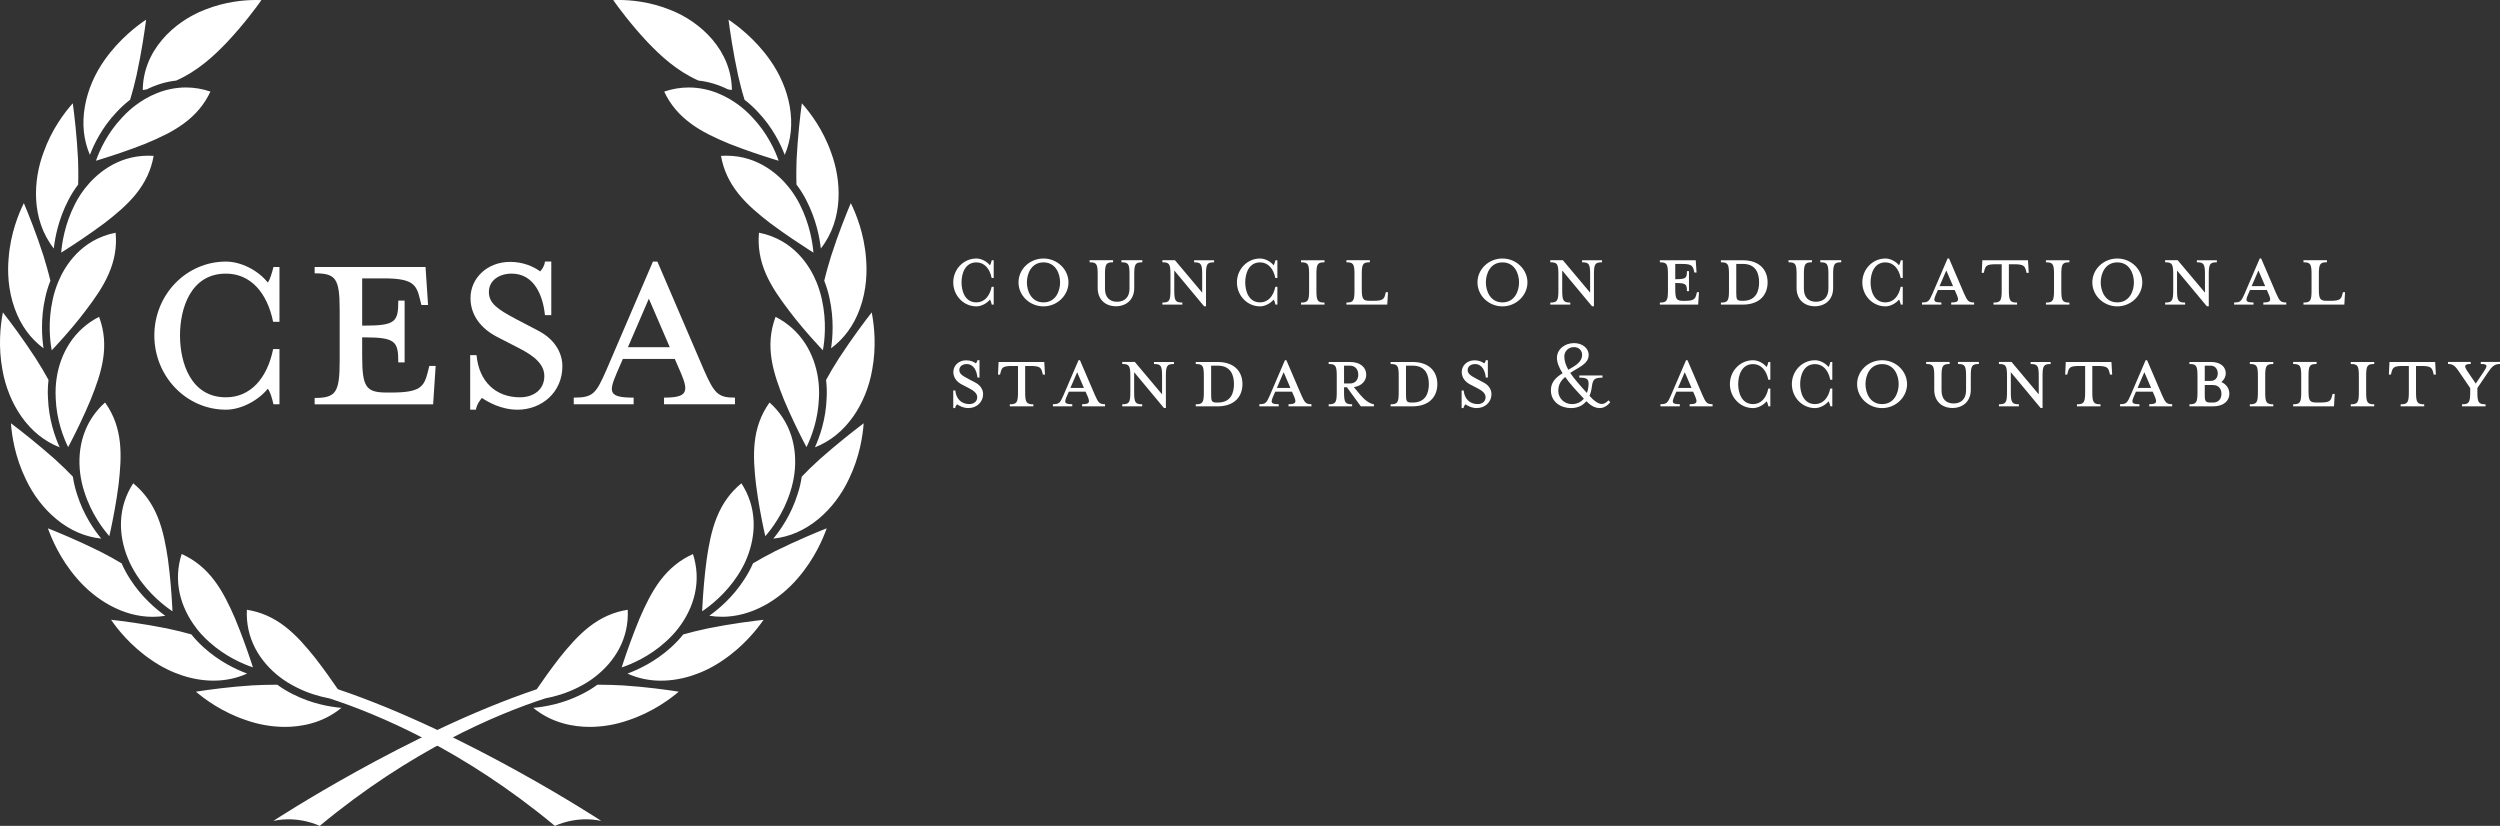
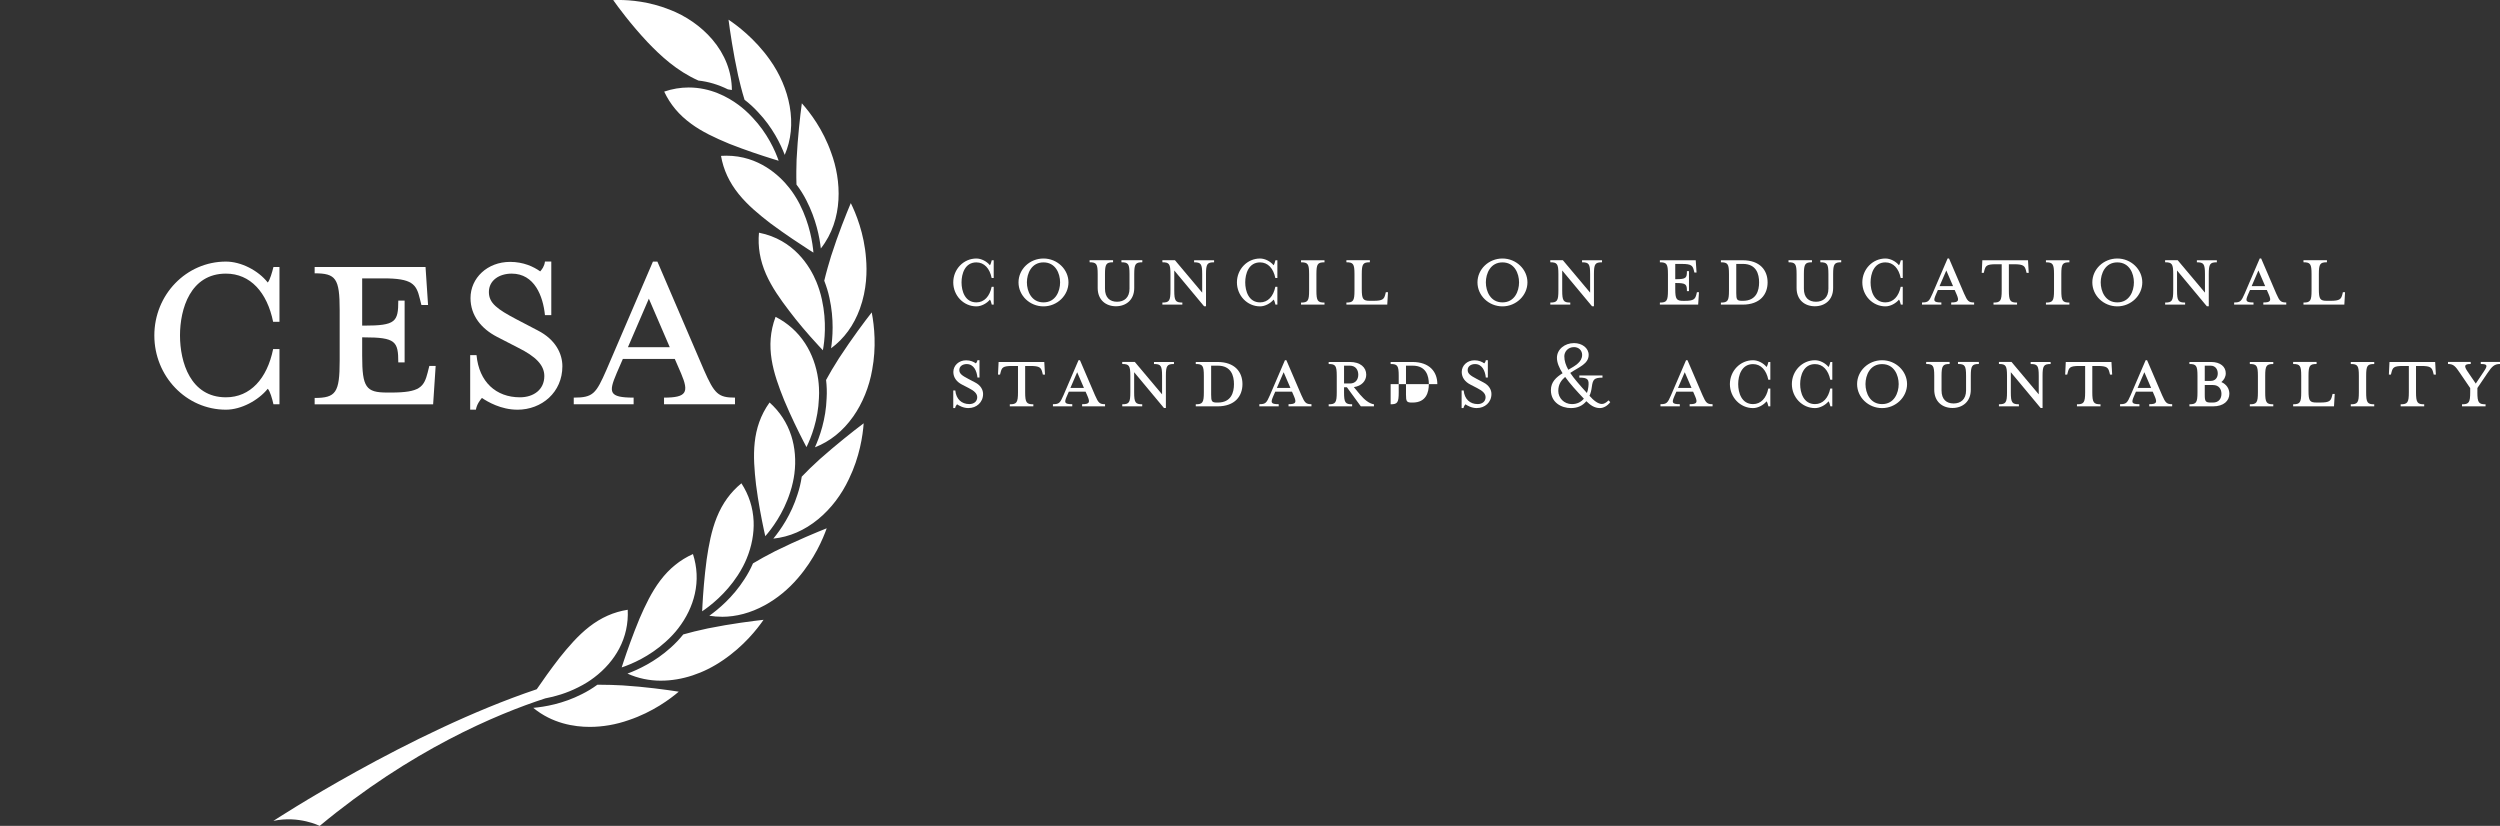
<svg xmlns="http://www.w3.org/2000/svg" width="672" height="222" viewBox="0 0 672 222" fill="none">
  <rect x="0" y="0" width="672" height="222" fill="#333333" stroke="none" />
  <g clip-path="url(#clip0_6102_755)">
    <path d="M266.587 81.884C266.476 81.385 266.282 80.729 266.089 80.536C265.264 81.555 263.777 82.353 262.454 82.353C259.011 82.353 256.236 79.457 256.236 75.905C256.236 72.353 259.017 69.487 262.454 69.487C263.777 69.487 265.258 70.261 266.089 71.304C266.282 71.081 266.476 70.395 266.587 69.956H267.108V74.721H266.558C266.037 72.16 264.573 70.53 262.454 70.53C259.368 70.53 258.461 73.59 258.461 75.905C258.461 78.22 259.368 81.28 262.454 81.28C264.573 81.28 266.031 79.656 266.558 77.089H267.108V81.884H266.587Z" fill="white" />
    <path d="M280.492 82.352C276.803 82.352 273.776 79.457 273.776 75.905C273.776 72.353 276.803 69.487 280.492 69.487C284.18 69.487 287.207 72.406 287.207 75.905C287.207 79.404 284.18 82.352 280.492 82.352ZM280.492 70.53C277.242 70.53 276.031 73.531 276.031 75.905C276.031 78.279 277.242 81.28 280.492 81.28C283.741 81.28 284.953 78.302 284.953 75.905C284.953 73.508 283.741 70.53 280.492 70.53Z" fill="white" />
    <path d="M300.251 81.11C302.177 81.11 303.612 80.008 303.612 77.611V73.695C303.612 70.94 303.284 70.501 301.44 70.501V69.95H307.054V70.501C305.239 70.501 304.882 70.94 304.882 73.695V77.417C304.882 80.641 302.652 82.323 299.959 82.323C297.265 82.323 295.058 80.641 295.058 77.417V73.695C295.058 70.94 294.73 70.501 292.886 70.501V69.95H299.192V70.501C297.377 70.501 297.02 70.94 297.02 73.695V77.611C297.02 80.008 298.343 81.11 300.269 81.11H300.251Z" fill="white" />
    <path d="M312.447 70.501V69.95H315.831L323.149 78.66V73.701C323.149 70.946 322.821 70.507 320.977 70.507V69.956H326.346V70.507C324.501 70.507 324.174 70.946 324.174 73.701V82.323H323.653L315.643 72.705V78.103C315.643 80.858 315.971 81.327 317.815 81.327V81.878H312.447V81.327C314.291 81.327 314.619 80.858 314.619 78.103V73.695C314.619 70.94 314.291 70.501 312.447 70.501Z" fill="white" />
    <path d="M342.838 81.883C342.727 81.385 342.534 80.729 342.341 80.535C341.515 81.555 340.028 82.352 338.705 82.352C335.262 82.352 332.487 79.457 332.487 75.905C332.487 72.353 335.268 69.487 338.705 69.487C340.028 69.487 341.509 70.26 342.341 71.304C342.534 71.081 342.727 70.395 342.838 69.956H343.359V74.721H342.809C342.288 72.159 340.83 70.53 338.711 70.53C335.625 70.53 334.718 73.59 334.718 75.905C334.718 78.22 335.625 81.28 338.711 81.28C340.83 81.28 342.288 79.656 342.809 77.089H343.359V81.883H342.838Z" fill="white" />
    <path d="M349.718 81.883V81.332C351.562 81.332 351.89 80.864 351.89 78.109V73.701C351.89 70.946 351.562 70.507 349.718 70.507V69.956H356.023V70.507C354.179 70.507 353.851 70.946 353.851 73.701V78.109C353.851 80.864 354.179 81.332 356.023 81.332V81.883H349.718Z" fill="white" />
    <path d="M361.913 70.501V69.95H368.218V70.501C366.374 70.501 366.046 70.94 366.046 73.695V77.663C366.046 80.418 366.374 80.858 368.218 80.858H369.184C371.719 80.858 372.047 80.389 372.375 79.094L372.51 78.543H373.089L372.896 81.878H361.913V81.327C363.757 81.327 364.085 80.858 364.085 78.103V73.695C364.085 70.94 363.757 70.501 361.913 70.501Z" fill="white" />
    <path d="M403.862 82.352C400.173 82.352 397.146 79.457 397.146 75.905C397.146 72.353 400.173 69.487 403.862 69.487C407.55 69.487 410.577 72.406 410.577 75.905C410.577 79.404 407.55 82.352 403.862 82.352ZM403.862 70.53C400.612 70.53 399.4 73.531 399.4 75.905C399.4 78.279 400.612 81.28 403.862 81.28C407.111 81.28 408.323 78.302 408.323 75.905C408.323 73.508 407.111 70.53 403.862 70.53Z" fill="white" />
    <path d="M416.719 70.501V69.95H420.102L427.427 78.66V73.701C427.427 70.946 427.099 70.507 425.255 70.507V69.956H430.623V70.507C428.779 70.507 428.451 70.946 428.451 73.701V82.323H427.93L419.921 72.705V78.103C419.921 80.858 420.249 81.327 422.093 81.327V81.878H416.724V81.327C418.569 81.327 418.896 80.858 418.896 78.103V73.695C418.896 70.94 418.569 70.501 416.724 70.501H416.719Z" fill="white" />
    <path d="M455.997 79.099L456.132 78.548H456.682L456.466 81.883H446.173V81.332C448.018 81.332 448.345 80.864 448.345 78.109V73.701C448.345 70.946 448.018 70.507 446.173 70.507V69.956H455.81L456.033 73.261H455.453L455.318 72.71C455.014 71.444 454.657 70.946 452.151 70.946H450.307V75.049H450.471C453.222 75.049 453.445 74.721 453.445 72.874H453.995V78.249H453.445C453.445 76.432 453.222 76.075 450.471 76.075H450.307V77.675C450.307 80.43 450.635 80.87 452.479 80.87H452.807C455.312 80.87 455.67 80.401 456.003 79.105L455.997 79.099Z" fill="white" />
    <path d="M462.578 81.332C464.422 81.332 464.75 80.864 464.75 78.109V73.701C464.75 70.946 464.422 70.507 462.578 70.507V69.956H468.415C473.093 69.956 475.131 72.658 475.131 75.905C475.131 79.152 473.093 81.883 468.415 81.883H462.578V81.332ZM468.491 70.94H466.706V78.765C466.706 80.559 466.899 80.858 468.275 80.858H468.497C472.133 80.858 472.847 78.103 472.847 75.899C472.847 73.695 472.133 70.94 468.497 70.94H468.491Z" fill="white" />
    <path d="M488.122 81.11C490.048 81.11 491.477 80.008 491.477 77.611V73.695C491.477 70.94 491.149 70.501 489.305 70.501V69.95H494.919V70.501C493.104 70.501 492.747 70.94 492.747 73.695V77.417C492.747 80.641 490.517 82.323 487.824 82.323C485.13 82.323 482.923 80.641 482.923 77.417V73.695C482.923 70.94 482.595 70.501 480.751 70.501V69.95H487.057V70.501C485.242 70.501 484.885 70.94 484.885 73.695V77.611C484.885 80.008 486.208 81.11 488.134 81.11H488.122Z" fill="white" />
    <path d="M510.938 81.883C510.826 81.385 510.633 80.729 510.44 80.535C509.615 81.555 508.127 82.352 506.81 82.352C503.368 82.352 500.593 79.457 500.593 75.905C500.593 72.353 503.373 69.487 506.81 69.487C508.133 69.487 509.615 70.26 510.44 71.304C510.633 71.081 510.826 70.395 510.938 69.956H511.459V74.721H510.908C510.387 72.159 508.93 70.53 506.804 70.53C503.719 70.53 502.811 73.59 502.811 75.905C502.811 78.22 503.719 81.28 506.804 81.28C508.924 81.28 510.382 79.656 510.908 77.089H511.459V81.883H510.938Z" fill="white" />
    <path d="M520.352 79.211C519.661 80.834 519.661 81.303 521.839 81.303V81.883H516.634V81.303C518.315 81.303 518.561 80.975 519.468 78.906L523.514 69.481H523.9L527.946 78.906C528.853 80.975 529.187 81.303 530.645 81.303V81.883H524.48V81.303C526.464 81.303 526.652 80.834 525.967 79.211L525.416 77.945H520.902L520.352 79.211ZM523.162 72.705L521.347 76.919H524.983L523.168 72.705H523.162Z" fill="white" />
    <path d="M536.458 71.028C533.929 71.028 533.707 71.497 533.373 72.793L533.238 73.343H532.688L532.852 69.956H545.129L545.322 73.343H544.743L544.608 72.793C544.28 71.497 543.946 71.028 541.417 71.028H539.983V78.109C539.983 80.864 540.34 81.332 542.184 81.332V81.883H535.855V81.332C537.699 81.332 538.057 80.864 538.057 78.109V71.028H536.458Z" fill="white" />
    <path d="M549.948 81.883V81.332C551.792 81.332 552.12 80.864 552.12 78.109V73.701C552.12 70.946 551.792 70.507 549.948 70.507V69.956H556.253V70.507C554.409 70.507 554.081 70.946 554.081 73.701V78.109C554.081 80.864 554.409 81.332 556.253 81.332V81.883H549.948Z" fill="white" />
    <path d="M569.133 82.352C565.445 82.352 562.418 79.457 562.418 75.905C562.418 72.353 565.445 69.487 569.133 69.487C572.822 69.487 575.849 72.406 575.849 75.905C575.849 79.404 572.822 82.352 569.133 82.352ZM569.133 70.53C565.884 70.53 564.672 73.531 564.672 75.905C564.672 78.279 565.884 81.28 569.133 81.28C572.383 81.28 573.595 78.302 573.595 75.905C573.595 73.508 572.383 70.53 569.133 70.53Z" fill="white" />
    <path d="M581.984 70.501V69.95H585.368L592.693 78.66V73.701C592.693 70.946 592.365 70.507 590.521 70.507V69.956H595.889V70.507C594.045 70.507 593.717 70.946 593.717 73.701V82.323H593.196L585.187 72.705V78.103C585.187 80.858 585.515 81.327 587.359 81.327V81.878H581.99V81.327C583.834 81.327 584.162 80.858 584.162 78.103V73.695C584.162 70.94 583.834 70.501 581.99 70.501H581.984Z" fill="white" />
    <path d="M604.255 79.211C603.565 80.834 603.565 81.303 605.743 81.303V81.883H600.538V81.303C602.218 81.303 602.464 80.975 603.371 78.906L607.417 69.481H607.803L611.849 78.906C612.756 80.975 613.09 81.303 614.548 81.303V81.883H608.383V81.303C610.368 81.303 610.555 80.834 609.87 79.211L609.32 77.945H604.806L604.255 79.211ZM607.06 72.705L605.245 76.919H608.881L607.066 72.705H607.06Z" fill="white" />
    <path d="M619.173 70.501V69.95H625.479V70.501C623.634 70.501 623.307 70.94 623.307 73.695V77.663C623.307 80.418 623.634 80.858 625.479 80.858H626.445C628.974 80.858 629.308 80.389 629.635 79.094L629.77 78.543H630.35L630.156 81.878H619.173V81.327C621.017 81.327 621.345 80.858 621.345 78.103V73.695C621.345 70.94 621.017 70.501 619.173 70.501Z" fill="white" />
    <path d="M260.34 109.696C258.906 109.696 257.752 109.01 257.255 108.676C257.091 108.869 256.815 109.227 256.733 109.696H256.236V104.954H256.786C257.003 107.299 258.49 108.617 260.557 108.617C261.739 108.617 262.676 107.955 262.676 106.771C262.676 105.81 261.903 105.065 260.416 104.321L258.543 103.354C257.219 102.668 256.259 101.537 256.259 99.989C256.259 98.254 257.717 96.848 259.702 96.848C260.855 96.848 261.739 97.264 262.319 97.674C262.453 97.51 262.676 97.258 262.735 96.818H263.285V101.472H262.735C262.571 99.819 261.827 97.862 259.842 97.862C258.771 97.862 257.863 98.442 257.863 99.462C257.863 100.429 258.578 100.951 260.258 101.83L262.102 102.797C263.671 103.594 264.251 104.837 264.251 105.909C264.251 108.172 262.459 109.684 260.34 109.684V109.696Z" fill="white" />
    <path d="M272.038 98.372C269.503 98.372 269.286 98.841 268.952 100.136L268.812 100.687H268.261L268.425 97.299H280.703L280.896 100.687H280.316L280.181 100.136C279.854 98.841 279.52 98.372 276.991 98.372H275.562V105.452C275.562 108.207 275.919 108.676 277.763 108.676V109.227H271.435V108.676C273.279 108.676 273.636 108.207 273.636 105.452V98.372H272.038Z" fill="white" />
    <path d="M286.739 106.554C286.054 108.178 286.054 108.647 288.226 108.647V109.227H283.027V108.647C284.707 108.647 284.953 108.318 285.861 106.249L289.906 96.824H290.292L294.338 106.249C295.246 108.318 295.579 108.647 297.037 108.647V109.227H290.872V108.647C292.851 108.647 293.044 108.178 292.359 106.554L291.809 105.288H287.295L286.745 106.554H286.739ZM289.543 100.054L287.728 104.268H291.358L289.543 100.054Z" fill="white" />
    <path d="M301.656 97.844V97.293H305.041L312.365 106.003V101.044C312.365 98.29 312.037 97.85 310.193 97.85V97.299H315.561V97.85C313.717 97.85 313.389 98.29 313.389 101.044V109.666H312.868L304.859 100.048V105.446C304.859 108.201 305.187 108.67 307.031 108.67V109.221H301.662V108.67C303.507 108.67 303.834 108.201 303.834 105.446V101.039C303.834 98.284 303.507 97.844 301.662 97.844H301.656Z" fill="white" />
    <path d="M321.422 108.676C323.266 108.676 323.594 108.207 323.594 105.452V101.044C323.594 98.29 323.266 97.85 321.422 97.85V97.299H327.259C331.937 97.299 333.974 100.001 333.974 103.248C333.974 106.495 331.937 109.227 327.259 109.227H321.422V108.676ZM327.341 98.29H325.555V106.114C325.555 107.908 325.748 108.207 327.124 108.207H327.341C330.977 108.207 331.691 105.452 331.691 103.248C331.691 101.044 330.977 98.29 327.341 98.29Z" fill="white" />
    <path d="M342.229 106.554C341.538 108.178 341.538 108.647 343.716 108.647V109.227H338.512V108.647C340.192 108.647 340.438 108.318 341.345 106.249L345.391 96.824H345.777L349.823 106.249C350.73 108.318 351.064 108.647 352.522 108.647V109.227H346.357V108.647C348.336 108.647 348.529 108.178 347.844 106.554L347.294 105.288H342.78L342.229 106.554ZM345.04 100.054L343.225 104.268H346.86L345.045 100.054H345.04Z" fill="white" />
    <path d="M365.631 106.114C366.731 107.41 367.996 108.482 369.319 108.676V109.227H365.794L362.053 104.104H361.28V105.452C361.28 108.207 361.608 108.676 363.453 108.676V109.227H357.147V108.676C358.991 108.676 359.319 108.207 359.319 105.452V101.044C359.319 98.29 358.991 97.85 357.147 97.85V97.299H362.844C365.677 97.299 367.246 98.758 367.246 100.716C367.246 102.398 365.982 103.776 363.915 104.051L365.625 106.12L365.631 106.114ZM362.85 98.29H361.28V103.084H362.85C364.389 103.084 365.104 102.012 365.104 100.716C365.104 99.421 364.389 98.29 362.85 98.29Z" fill="white" />
-     <path d="M373.804 108.676C375.648 108.676 375.976 108.207 375.976 105.452V101.044C375.976 98.29 375.648 97.85 373.804 97.85V97.299H379.641C384.319 97.299 386.356 100.001 386.356 103.248C386.356 106.495 384.319 109.227 379.641 109.227H373.804V108.676ZM379.723 98.29H377.931V106.114C377.931 107.908 378.124 108.207 379.5 108.207H379.723C383.358 108.207 384.073 105.452 384.073 103.248C384.073 101.044 383.358 98.29 379.723 98.29Z" fill="white" />
+     <path d="M373.804 108.676C375.648 108.676 375.976 108.207 375.976 105.452V101.044C375.976 98.29 375.648 97.85 373.804 97.85V97.299H379.641C384.319 97.299 386.356 100.001 386.356 103.248H373.804V108.676ZM379.723 98.29H377.931V106.114C377.931 107.908 378.124 108.207 379.5 108.207H379.723C383.358 108.207 384.073 105.452 384.073 103.248C384.073 101.044 383.358 98.29 379.723 98.29Z" fill="white" />
    <path d="M396.982 109.696C395.554 109.696 394.395 109.01 393.903 108.676C393.739 108.869 393.464 109.227 393.382 109.696H392.884V104.954H393.434C393.657 107.299 395.138 108.617 397.205 108.617C398.387 108.617 399.324 107.955 399.324 106.771C399.324 105.81 398.551 105.065 397.07 104.321L395.197 103.354C393.873 102.668 392.913 101.537 392.913 99.989C392.913 98.254 394.371 96.848 396.356 96.848C397.509 96.848 398.393 97.264 398.973 97.674C399.108 97.51 399.33 97.258 399.383 96.818H399.933V101.472H399.383C399.219 99.819 398.475 97.862 396.49 97.862C395.419 97.862 394.512 98.442 394.512 99.462C394.512 100.429 395.226 100.951 396.906 101.83L398.75 102.797C400.319 103.594 400.899 104.837 400.899 105.909C400.899 108.172 399.108 109.684 396.988 109.684L396.982 109.696Z" fill="white" />
    <path d="M422.304 109.696C419.687 109.696 416.882 108.184 416.882 104.872C416.882 102.668 418.311 101.402 420.02 100.323C419.054 98.805 418.504 97.428 418.504 96.191C418.504 93.905 420.594 92.223 423.1 92.223C425.219 92.223 427.034 93.518 427.034 95.394C427.034 97.844 424.335 98.7 422.081 100.241C423.1 101.76 424.587 103.465 426.566 105.64C426.759 105.118 426.894 104.567 426.952 103.987C427.198 101.976 426.812 101.507 424.529 101.507V100.927H430.746V101.507C428.434 101.507 428.158 102.058 427.883 103.987C427.772 104.866 427.579 105.698 427.251 106.384C428.322 107.627 429.564 108.588 430.582 108.588C431.08 108.588 431.683 108.313 432.374 107.621L432.842 108.09C432.069 109.139 430.969 109.69 430.061 109.69C428.574 109.69 427.473 108.893 426.402 107.844C425.465 108.998 424.119 109.69 422.304 109.69V109.696ZM420.711 101.32C419.693 102.199 418.867 103.248 418.867 105.095C418.867 106.941 420.383 108.623 422.526 108.623C423.961 108.623 425.003 108.043 425.746 107.164C423.767 105.071 421.976 103.113 420.711 101.32ZM425.278 95.394C425.278 94.181 424.341 93.302 423.106 93.302C421.344 93.302 420.489 94.679 420.489 95.752C420.489 97.018 420.875 98.149 421.56 99.391C423.486 98.29 425.278 97.27 425.278 95.394Z" fill="white" />
    <path d="M450.049 106.554C449.364 108.178 449.364 108.647 451.536 108.647V109.227H446.331V108.647C448.012 108.647 448.258 108.318 449.165 106.249L453.211 96.824H453.597L457.643 106.249C458.55 108.318 458.884 108.647 460.342 108.647V109.227H454.177V108.647C456.156 108.647 456.349 108.178 455.664 106.554L455.113 105.288H450.6L450.049 106.554ZM452.859 100.054L451.044 104.268H454.68L452.865 100.054H452.859Z" fill="white" />
    <path d="M475.347 109.227C475.236 108.729 475.043 108.072 474.85 107.879C474.024 108.899 472.537 109.696 471.214 109.696C467.771 109.696 464.996 106.8 464.996 103.248C464.996 99.696 467.777 96.83 471.214 96.83C472.537 96.83 474.018 97.604 474.85 98.647C475.043 98.424 475.236 97.739 475.347 97.299H475.868V102.064H475.318C474.797 99.503 473.339 97.873 471.22 97.873C468.134 97.873 467.227 100.933 467.227 103.248C467.227 105.564 468.134 108.623 471.22 108.623C473.339 108.623 474.797 107 475.318 104.432H475.868V109.227H475.347Z" fill="white" />
    <path d="M492.004 109.227C491.893 108.729 491.699 108.072 491.506 107.879C490.681 108.899 489.194 109.696 487.87 109.696C484.428 109.696 481.653 106.8 481.653 103.248C481.653 99.696 484.434 96.83 487.87 96.83C489.194 96.83 490.675 97.604 491.506 98.647C491.699 98.424 491.893 97.739 492.004 97.299H492.525V102.064H491.975C491.453 99.503 489.996 97.873 487.876 97.873C484.791 97.873 483.883 100.933 483.883 103.248C483.883 105.564 484.791 108.623 487.876 108.623C489.996 108.623 491.453 107 491.975 104.432H492.525V109.227H492.004Z" fill="white" />
    <path d="M505.903 109.696C502.214 109.696 499.188 106.8 499.188 103.248C499.188 99.696 502.214 96.83 505.903 96.83C509.591 96.83 512.618 99.749 512.618 103.248C512.618 106.748 509.591 109.696 505.903 109.696ZM505.903 97.873C502.653 97.873 501.442 100.874 501.442 103.248C501.442 105.622 502.653 108.623 505.903 108.623C509.152 108.623 510.364 105.646 510.364 103.248C510.364 100.851 509.152 97.873 505.903 97.873Z" fill="white" />
    <path d="M525.118 108.453C527.044 108.453 528.478 107.351 528.478 104.954V101.039C528.478 98.284 528.151 97.844 526.306 97.844V97.293H531.921V97.844C530.106 97.844 529.749 98.284 529.749 101.039V104.76C529.749 107.984 527.518 109.666 524.825 109.666C522.132 109.666 519.925 107.984 519.925 104.76V101.039C519.925 98.284 519.597 97.844 517.753 97.844V97.293H524.058V97.844C522.243 97.844 521.886 98.284 521.886 101.039V104.954C521.886 107.351 523.209 108.453 525.135 108.453H525.118Z" fill="white" />
    <path d="M537.313 97.844V97.293H540.697L548.015 106.003V101.044C548.015 98.29 547.688 97.85 545.843 97.85V97.299H551.212V97.85C549.368 97.85 549.04 98.29 549.04 101.044V109.666H548.519L540.51 100.048V105.446C540.51 108.201 540.838 108.67 542.682 108.67V109.221H537.313V108.67C539.157 108.67 539.485 108.201 539.485 105.446V101.039C539.485 98.284 539.157 97.844 537.313 97.844Z" fill="white" />
    <path d="M558.893 98.372C556.358 98.372 556.142 98.841 555.808 100.136L555.668 100.687H555.117L555.281 97.299H567.558L567.752 100.687H567.172L567.031 100.136C566.704 98.841 566.37 98.372 563.841 98.372H562.412V105.452C562.412 108.207 562.769 108.676 564.613 108.676V109.227H558.285V108.676C560.129 108.676 560.486 108.207 560.486 105.452V98.372H558.888H558.893Z" fill="white" />
    <path d="M573.589 106.554C572.904 108.178 572.904 108.647 575.076 108.647V109.227H569.871V108.647C571.551 108.647 571.797 108.318 572.705 106.249L576.75 96.824H577.137L581.182 106.249C582.09 108.318 582.423 108.647 583.881 108.647V109.227H577.716V108.647C579.701 108.647 579.888 108.178 579.203 106.554L578.653 105.288H574.139L573.589 106.554ZM576.399 100.054L574.584 104.268H578.22L576.405 100.054H576.399Z" fill="white" />
    <path d="M588.512 108.676C590.357 108.676 590.684 108.207 590.684 105.452V101.044C590.684 98.29 590.357 97.85 588.512 97.85V97.299H594.32C596.908 97.299 598.284 98.624 598.284 100.329C598.284 101.291 597.815 102.123 597.101 102.697C598.477 103.301 599.25 104.462 599.25 105.839C599.25 107.767 597.71 109.227 594.876 109.227H588.518V108.676H588.512ZM594.209 98.29H592.64V102.392H594.209C595.532 102.392 596.135 101.455 596.135 100.382C596.135 99.309 595.532 98.29 594.209 98.29ZM594.841 103.494H592.64V106.114C592.64 107.908 592.833 108.207 594.32 108.207H594.841C596.41 108.207 597.125 107.158 597.125 105.862C597.125 104.567 596.41 103.494 594.841 103.494Z" fill="white" />
    <path d="M604.753 109.227V108.676C606.597 108.676 606.925 108.207 606.925 105.452V101.044C606.925 98.29 606.597 97.85 604.753 97.85V97.299H611.059V97.85C609.214 97.85 608.886 98.29 608.886 101.044V105.452C608.886 108.207 609.214 108.676 611.059 108.676V109.227H604.753Z" fill="white" />
    <path d="M616.392 97.844V97.293H622.698V97.844C620.853 97.844 620.526 98.284 620.526 101.039V105.007C620.526 107.762 620.853 108.201 622.698 108.201H623.664C626.199 108.201 626.527 107.732 626.855 106.437L626.995 105.886H627.575L627.381 109.221H616.398V108.67C618.242 108.67 618.57 108.201 618.57 105.446V101.039C618.57 98.284 618.242 97.844 616.398 97.844H616.392Z" fill="white" />
    <path d="M631.89 109.227V108.676C633.734 108.676 634.062 108.207 634.062 105.452V101.044C634.062 98.29 633.734 97.85 631.89 97.85V97.299H638.195V97.85C636.351 97.85 636.023 98.29 636.023 101.044V105.452C636.023 108.207 636.351 108.676 638.195 108.676V109.227H631.89Z" fill="white" />
    <path d="M645.906 98.372C643.371 98.372 643.154 98.841 642.82 100.136L642.68 100.687H642.129L642.293 97.299H654.571L654.764 100.687H654.184L654.044 100.136C653.716 98.841 653.382 98.372 650.853 98.372H649.424V105.452C649.424 108.207 649.781 108.676 651.626 108.676V109.227H645.297V108.676C647.141 108.676 647.498 108.207 647.498 105.452V98.372H645.9H645.906Z" fill="white" />
    <path d="M665.917 105.452C665.917 108.207 666.274 108.676 668.118 108.676V109.227H661.789V108.676C663.634 108.676 663.991 108.207 663.991 105.452V104.321L661.239 100.271C659.975 98.372 659.448 97.844 658.019 97.844V97.293H664.131V97.844C662.398 97.844 662.234 98.342 663.335 99.937L665.484 103.108L667.603 99.937C668.757 98.254 668.675 97.844 666.83 97.844V97.293H672.006V97.844C670.49 97.844 669.857 98.477 668.645 100.271L665.923 104.292V105.446L665.917 105.452Z" fill="white" />
    <path d="M73.505 108.676C73.166 107.141 72.569 105.095 71.972 104.497C69.419 107.651 64.817 110.124 60.73 110.124C50.087 110.124 41.486 101.174 41.486 90.178C41.486 79.182 50.087 70.314 60.73 70.314C64.817 70.314 69.419 72.699 71.972 75.94C72.569 75.26 73.166 73.127 73.505 71.761H75.121V86.508H73.418C71.802 78.578 67.288 73.549 60.73 73.549C51.193 73.549 48.383 83.009 48.383 90.172C48.383 97.335 51.193 106.795 60.73 106.795C67.288 106.795 71.802 101.766 73.418 93.835H75.121V108.67H73.505V108.676Z" fill="white" />
    <path d="M114.974 100.066L115.402 98.36H117.105L116.426 108.676H84.577V106.97C90.285 106.97 91.304 105.523 91.304 96.994V83.355C91.304 74.832 90.279 73.467 84.577 73.467V71.761H114.383L115.062 81.989H113.276L112.849 80.283C111.912 76.362 110.806 74.826 103.054 74.826H97.352V87.528H97.861C106.374 87.528 107.059 86.502 107.059 80.793H108.762V97.416H107.059C107.059 91.789 106.379 90.681 97.861 90.681H97.352V95.629C97.352 104.151 98.376 105.517 104.079 105.517H105.103C112.855 105.517 113.961 104.069 114.98 100.06L114.974 100.066Z" fill="white" />
    <path d="M139.072 110.124C134.646 110.124 131.069 107.99 129.535 106.97C129.025 107.568 128.171 108.676 127.919 110.124H126.385V95.459H128.089C128.768 102.703 133.37 106.795 139.757 106.795C143.416 106.795 146.314 104.749 146.314 101.08C146.314 98.096 143.931 95.793 139.33 93.495L133.539 90.512C129.453 88.378 126.473 84.885 126.473 80.114C126.473 74.744 130.987 70.395 137.117 70.395C140.694 70.395 143.416 71.673 145.208 72.951C145.635 72.441 146.314 71.673 146.484 70.307H148.188V84.715H146.484C145.975 79.598 143.674 73.549 137.544 73.549C134.224 73.549 131.414 75.336 131.414 78.496C131.414 81.479 133.627 83.097 138.82 85.828L144.529 88.812C149.382 91.285 151.168 95.119 151.168 98.448C151.168 105.441 145.635 110.13 139.078 110.13L139.072 110.124Z" fill="white" />
    <path d="M165.722 100.406C163.591 105.435 163.591 106.882 170.318 106.882V108.67H154.224V106.882C159.417 106.882 160.184 105.857 162.994 99.468L175.511 70.313H176.706L189.223 99.468C192.033 105.863 193.052 106.882 197.566 106.882V108.67H178.492V106.882C184.621 106.882 185.219 105.435 183.087 100.406L181.384 96.484H167.42L165.717 100.406H165.722ZM174.411 80.284L168.79 93.325H180.031L174.411 80.284Z" fill="white" />
-     <path d="M31.346 30.133C32.447 28.932 33.67 27.812 34.97 26.816C35.702 24.442 36.276 22.08 36.697 20.269C38.05 14.056 38.898 8.206 39.273 5.287C37.054 6.758 32.189 10.375 28.178 16.037C25.456 19.852 23.606 24.166 22.833 28.521C21.996 33.205 22.441 37.607 24.162 41.628C25.245 38.791 27.429 34.242 31.346 30.128V30.133ZM52.774 168.867C53.014 169.183 53.248 169.47 53.482 169.746C53.717 170.021 53.962 170.297 54.232 170.59C54.876 171.293 55.549 171.955 56.24 172.559C60.59 176.48 65.291 178.479 67.984 179.388C67.949 179.282 67.92 179.183 67.885 179.071C67.744 178.643 67.592 178.174 67.458 177.764C66.527 174.962 65.028 170.689 63.172 166.217C61.673 162.765 59.964 159.142 57.627 156.042C55.186 152.806 52.306 150.473 48.834 148.914C47.698 152.443 47.528 156.036 48.33 159.606C49.05 162.823 50.59 166.018 52.78 168.849L52.774 168.867ZM28.243 108.184C25.485 110.651 23.524 113.658 22.406 117.134C21.393 120.276 21.106 123.816 21.569 127.35C21.627 127.761 21.686 128.153 21.744 128.482C21.809 128.833 21.879 129.208 21.955 129.578C22.166 130.545 22.412 131.453 22.698 132.286C24.531 138.071 27.763 142.268 29.39 144.12C29.414 144.008 29.443 143.885 29.466 143.762C29.554 143.364 29.648 142.918 29.759 142.432C30.392 139.454 31.276 134.941 31.867 130.316C32.757 122.567 33.143 115.036 28.237 108.178L28.243 108.184ZM16.452 67.898C16.545 67.84 16.645 67.775 16.738 67.717C17.055 67.523 17.429 67.289 17.904 66.978C19.923 65.689 23.928 63.063 28.038 60.009C31.024 57.705 34.127 55.156 36.545 52.16C39.08 49.007 40.637 45.654 41.299 41.897C40.825 41.868 40.344 41.85 39.876 41.85C31.082 41.85 25.485 47.278 22.933 50.513C22.675 50.842 22.447 51.141 22.248 51.422C22.043 51.703 21.838 52.002 21.621 52.331C21.088 53.145 20.597 53.983 20.175 54.81C17.394 60.237 16.645 65.46 16.446 67.898H16.452ZM56.568 24.618C54.407 23.879 52.194 23.51 49.981 23.51C44.127 23.51 39.478 26.042 36.609 28.176C36.252 28.439 35.971 28.656 35.714 28.867C35.462 29.073 35.198 29.295 34.864 29.588C34.139 30.227 33.454 30.901 32.827 31.587C28.811 35.825 26.738 40.502 25.796 43.204C25.907 43.169 26.03 43.134 26.153 43.099C26.545 42.976 26.99 42.841 27.464 42.694C30.345 41.797 34.695 40.367 39.027 38.656C43.055 36.974 46.346 35.42 49.285 33.287C52.569 30.901 54.952 28.064 56.562 24.618H56.568ZM45.145 150.345C44.589 146.617 43.875 142.672 42.429 139.079C40.918 135.322 38.746 132.321 35.807 129.912C33.793 133.018 32.687 136.435 32.529 140.087C32.382 143.381 33.032 146.863 34.408 150.169C34.584 150.591 34.724 150.913 34.864 151.206C35.011 151.529 35.175 151.857 35.362 152.214C35.801 153.064 36.281 153.885 36.791 154.659C40.081 159.723 44.308 162.947 46.357 164.318C46.357 164.207 46.346 164.095 46.346 163.972C46.322 163.568 46.305 163.105 46.275 162.618C46.111 159.635 45.783 155.081 45.145 150.345ZM39.437 24.026C42.007 22.748 44.677 21.951 47.37 21.658C53.207 19.061 57.557 14.988 61.029 11.342C65.479 6.623 69.114 1.7 70.268 0.029C69.782 0.006 69.308 0 68.816 0C65.572 0 60.572 0.445 55.204 2.561C50.737 4.25 46.633 7.11 43.635 10.621C40.227 14.618 38.413 19.302 38.377 24.196C38.734 24.143 39.08 24.084 39.437 24.026ZM14.97 107C15.181 112.861 17.061 117.62 18.313 120.182C18.366 120.082 18.425 119.977 18.483 119.871C18.659 119.537 18.852 119.168 19.057 118.769L19.116 118.658C20.491 115.985 22.517 111.882 24.338 107.521C27.253 100.282 29.613 93.12 26.633 85.166C23.354 86.836 20.684 89.234 18.694 92.293C16.879 95.083 15.661 98.413 15.181 101.929C15.134 102.258 15.099 102.609 15.052 103.061C15.011 103.5 14.988 103.852 14.97 104.169C14.918 105.165 14.924 106.115 14.982 106.988V107H14.97ZM44.431 165.52C41.972 163.773 38.12 160.549 35.029 155.743C34.139 154.389 33.354 152.941 32.698 151.441C31.024 150.421 29.127 149.377 26.75 148.164C20.731 145.187 15.128 142.895 12.88 142.01C13.87 144.806 16.188 150.292 20.614 155.397C23.161 158.386 26.247 160.913 29.543 162.712C33.307 164.758 37.171 165.801 41.047 165.801C42.177 165.801 43.307 165.707 44.425 165.531L44.431 165.52ZM23.009 83.501C25.298 80.506 27.628 77.247 29.191 73.683C30.813 69.985 31.434 66.339 31.082 62.553C21.668 64.417 17.377 71.603 15.649 75.77C15.521 76.075 15.392 76.409 15.234 76.837C15.082 77.247 14.964 77.593 14.865 77.909C14.572 78.824 14.332 79.715 14.157 80.565C12.833 86.543 13.454 91.737 13.905 94.163C13.993 94.069 14.086 93.97 14.18 93.87C14.461 93.571 14.771 93.237 15.111 92.874C18.138 89.591 20.796 86.444 23.009 83.507V83.501ZM74.542 184.065C74.185 184.065 73.81 184.065 73.435 184.065C71.79 184.065 70.034 184.118 67.744 184.235C61.656 184.622 55.965 185.407 52.663 185.923C54.899 187.84 59.659 191.404 66.093 193.561C69.466 194.756 73.096 195.389 76.585 195.389C80.742 195.389 86.673 194.481 91.772 190.272C88.751 190.009 83.769 189.176 78.716 186.591C77.27 185.882 75.865 185.032 74.548 184.065H74.542ZM27.218 144.776C25.304 142.455 22.423 138.34 20.714 132.872C20.204 131.336 19.824 129.742 19.584 128.118C18.226 126.688 16.709 125.223 14.695 123.382C10.392 119.572 5.849 115.956 2.939 113.775C3.179 117.105 4.028 122.808 6.897 128.739C8.893 132.995 11.744 136.729 15.146 139.53C18.811 142.561 22.868 144.319 27.212 144.77L27.218 144.776ZM66.445 181.058C63.611 180.015 59.033 177.893 54.811 174.077C53.599 172.999 52.464 171.809 51.445 170.531C49.56 169.986 47.522 169.488 44.847 168.913C38.494 167.63 32.493 166.891 29.853 166.598C31.516 169.025 35.169 173.696 40.807 177.489C45.93 181.017 51.82 182.957 57.405 182.957C60.602 182.957 63.634 182.318 66.439 181.052L66.445 181.058ZM18.372 53.802C19.116 52.336 20.005 50.93 21.006 49.611C21.094 47.149 21.036 44.728 20.977 42.882C20.679 36.792 20.011 31.083 19.566 27.765C17.347 30.251 13.864 34.822 11.68 41.047C8.928 48.421 8.284 58.93 14.461 66.79C14.789 63.831 15.72 58.925 18.372 53.802ZM16.042 120.24C14.795 117.486 13.091 112.738 12.898 107.023C12.798 105.417 12.845 103.77 13.044 102.129C12.107 100.4 11.042 98.594 9.584 96.297C6.077 90.928 2.564 86.244 0.773 83.97C0.041 87.786 -0.474 93.325 0.656 99.415C1.44 103.969 3.261 108.436 5.773 111.994C8.518 115.88 11.967 118.646 16.036 120.235L16.042 120.24ZM11.703 93.624C11.3 90.963 10.854 85.822 12.148 80.061C12.476 78.513 12.945 76.972 13.548 75.465C12.992 73.121 12.306 70.8 11.709 68.83C9.795 62.828 7.558 57.319 6.411 54.599C5.094 57.248 2.793 62.752 2.313 69.522C2.026 72.798 2.084 77.798 3.975 82.997C5.597 87.464 8.196 91.033 11.709 93.624H11.703ZM90.812 185.261C89.219 182.916 87.088 179.909 84.705 176.832C82.346 173.89 79.746 170.836 76.702 168.474C73.505 165.989 70.121 164.494 66.363 163.902C66.181 167.606 66.954 171.123 68.658 174.359C70.198 177.278 72.522 179.956 75.373 182.107C75.648 182.307 75.964 182.547 76.298 182.776C76.614 182.992 76.936 183.198 77.235 183.391C78.043 183.895 78.862 184.352 79.682 184.757C82.832 186.357 85.935 187.236 88.534 187.723C101.549 191.955 124.599 201.597 149.16 222C149.16 222 154.733 219.187 161.607 220.652C161.607 220.652 125.325 196.861 90.812 185.261Z" fill="white" />
    <path d="M210.938 41.633C212.659 37.612 213.104 33.211 212.267 28.527C211.489 24.172 209.638 19.858 206.916 16.043C202.911 10.38 198.04 6.764 195.827 5.293C196.208 8.212 197.051 14.056 198.403 20.274C198.825 22.08 199.393 24.442 200.13 26.816C201.436 27.812 202.654 28.932 203.754 30.133C207.677 34.248 209.855 38.797 210.938 41.633ZM186.77 159.623C187.572 156.054 187.402 152.461 186.267 148.932C182.789 150.491 179.914 152.824 177.467 156.059C175.131 159.16 173.416 162.782 171.923 166.235C170.067 170.707 168.568 174.98 167.637 177.782C167.502 178.186 167.344 178.661 167.21 179.089C167.174 179.194 167.139 179.3 167.11 179.405C169.809 178.497 174.505 176.498 178.855 172.577C179.545 171.967 180.219 171.305 180.863 170.607C181.132 170.314 181.378 170.039 181.612 169.763C181.846 169.482 182.08 169.195 182.321 168.884C184.51 166.053 186.05 162.859 186.764 159.641L186.77 159.623ZM203.228 130.322C203.819 134.947 204.703 139.46 205.335 142.438C205.441 142.918 205.54 143.37 205.628 143.768C205.657 143.891 205.687 144.014 205.71 144.126C207.338 142.268 210.569 138.077 212.402 132.291C212.683 131.459 212.929 130.551 213.14 129.584C213.221 129.214 213.292 128.839 213.356 128.487C213.409 128.159 213.479 127.761 213.532 127.356C213.994 123.816 213.707 120.282 212.695 117.14C211.576 113.664 209.615 110.651 206.857 108.189C201.945 115.047 202.338 122.573 203.228 130.328V130.322ZM214.925 54.81C214.498 53.983 214.012 53.145 213.473 52.331C213.257 51.996 213.052 51.703 212.853 51.422C212.648 51.141 212.425 50.842 212.168 50.513C209.615 47.278 204.018 41.85 195.224 41.85C194.762 41.85 194.282 41.868 193.807 41.897C194.463 45.654 196.02 49.007 198.561 52.16C200.979 55.161 204.077 57.705 207.062 60.009C211.178 63.063 215.183 65.683 217.197 66.978C217.677 67.283 218.046 67.517 218.362 67.717C218.461 67.775 218.555 67.84 218.649 67.898C218.45 65.46 217.7 60.237 214.925 54.81ZM185.81 33.293C188.749 35.432 192.033 36.985 196.067 38.662C200.4 40.373 204.75 41.803 207.63 42.7C208.11 42.847 208.555 42.981 208.948 43.105C209.071 43.14 209.188 43.175 209.305 43.21C208.362 40.508 206.295 35.831 202.273 31.593C201.641 30.901 200.962 30.233 200.236 29.594C199.896 29.301 199.633 29.078 199.387 28.873C199.123 28.668 198.842 28.445 198.491 28.181C195.622 26.054 190.974 23.516 185.119 23.516C182.906 23.516 180.693 23.885 178.538 24.624C180.148 28.07 182.537 30.913 185.816 33.293H185.81ZM188.825 162.618C188.802 163.111 188.772 163.568 188.755 163.972C188.755 164.095 188.743 164.207 188.737 164.318C190.786 162.947 195.013 159.723 198.304 154.659C198.813 153.885 199.293 153.064 199.738 152.214C199.926 151.851 200.089 151.523 200.236 151.206C200.376 150.913 200.511 150.591 200.693 150.169C202.062 146.869 202.718 143.381 202.572 140.087C202.408 136.441 201.307 133.018 199.293 129.912C196.348 132.321 194.182 135.316 192.666 139.079C191.22 142.666 190.505 146.611 189.955 150.345C189.317 155.081 188.989 159.629 188.825 162.618ZM196.729 24.19C196.694 19.296 194.879 14.607 191.471 10.615C188.48 7.11 184.37 4.244 179.908 2.556C174.534 0.44 169.534 -0.006 166.285 -0.006C165.799 -0.006 165.319 2.00979e-06 164.833 0.023C165.986 1.694 169.622 6.618 174.065 11.336C177.543 14.976 181.893 19.049 187.73 21.652C190.418 21.945 193.093 22.742 195.657 24.02C196.009 24.079 196.36 24.137 196.717 24.19H196.729ZM220.13 106.994C220.183 106.109 220.189 105.165 220.136 104.169C220.124 103.852 220.095 103.5 220.054 103.061C220.013 102.604 219.978 102.258 219.925 101.929C219.439 98.418 218.227 95.083 216.412 92.293C214.422 89.234 211.752 86.842 208.473 85.166C205.487 93.12 207.853 100.282 210.763 107.527C212.583 111.882 214.609 115.979 215.985 118.658L216.043 118.769C216.254 119.168 216.442 119.537 216.617 119.871C216.676 119.977 216.728 120.082 216.781 120.182C218.034 117.62 219.913 112.867 220.13 107V106.994ZM194.042 165.795C197.917 165.795 201.787 164.752 205.546 162.706C208.854 160.907 211.933 158.381 214.48 155.391C218.906 150.286 221.231 144.8 222.22 142.004C219.972 142.895 214.375 145.181 208.35 148.158C205.979 149.372 204.082 150.421 202.402 151.435C201.752 152.935 200.968 154.383 200.072 155.737C196.981 160.543 193.122 163.767 190.663 165.514C191.782 165.696 192.917 165.783 194.042 165.783V165.795ZM219.99 92.868C220.317 93.231 220.639 93.571 220.915 93.864C221.008 93.964 221.102 94.064 221.19 94.157C221.641 91.737 222.261 86.543 220.938 80.559C220.762 79.709 220.522 78.824 220.23 77.904C220.13 77.581 220.013 77.241 219.861 76.831C219.703 76.397 219.574 76.069 219.451 75.764C217.724 71.603 213.432 64.417 204.012 62.547C203.667 66.333 204.287 69.985 205.903 73.678C207.466 77.236 209.802 80.5 212.086 83.495C214.293 86.432 216.951 89.58 219.984 92.862L219.99 92.868ZM156.396 186.591C151.338 189.176 146.361 190.009 143.34 190.272C148.445 194.481 154.364 195.389 158.527 195.389C162.016 195.389 165.641 194.756 169.013 193.561C175.459 191.404 180.207 187.834 182.449 185.923C179.147 185.407 173.457 184.622 167.362 184.235C165.073 184.118 163.322 184.065 161.671 184.065C161.285 184.065 160.916 184.065 160.559 184.065C159.241 185.032 157.836 185.882 156.396 186.591ZM219.954 139.536C223.356 136.734 226.201 133.001 228.198 128.745C231.072 122.814 231.915 117.11 232.156 113.781C229.246 115.962 224.697 119.584 220.399 123.388C218.385 125.223 216.869 126.688 215.511 128.124C215.271 129.742 214.896 131.342 214.381 132.878C212.671 138.346 209.791 142.461 207.87 144.782C212.22 144.325 216.278 142.566 219.949 139.542L219.954 139.536ZM177.689 182.963C183.275 182.963 189.165 181.023 194.287 177.495C199.92 173.702 203.579 169.031 205.242 166.604C202.601 166.897 196.594 167.636 190.248 168.919H190.254C187.578 169.494 185.535 169.992 183.655 170.537C182.637 171.809 181.507 173.005 180.295 174.083C176.068 177.899 171.495 180.015 168.662 181.064C171.466 182.33 174.499 182.969 177.695 182.969L177.689 182.963ZM220.639 66.79C226.816 58.93 226.166 48.415 223.42 41.047C221.237 34.822 217.753 30.251 215.534 27.765C215.089 31.083 214.428 36.792 214.123 42.882C214.065 44.728 214.006 47.149 214.094 49.611C215.101 50.924 215.979 52.336 216.728 53.802C219.381 58.93 220.312 63.831 220.639 66.79ZM229.322 111.999C231.834 108.442 233.654 103.975 234.439 99.421C235.575 93.331 235.054 87.792 234.322 83.976C232.53 86.25 229.012 90.933 225.51 96.303C224.053 98.594 222.981 100.406 222.05 102.135C222.244 103.776 222.296 105.423 222.197 107.035C222.004 112.738 220.3 117.486 219.053 120.24C223.122 118.652 226.57 115.885 229.316 111.999H229.322ZM231.131 82.997C233.022 77.798 233.075 72.804 232.794 69.522C232.314 62.752 230.013 57.248 228.695 54.599C227.548 57.324 225.311 62.834 223.397 68.83C222.8 70.794 222.115 73.121 221.559 75.465C222.15 76.972 222.624 78.513 222.952 80.061C224.24 85.822 223.801 90.963 223.391 93.624C226.904 91.033 229.509 87.458 231.131 82.997ZM73.494 220.652C80.367 219.187 85.935 222 85.935 222C110.495 201.597 133.551 191.955 146.566 187.723C149.165 187.236 152.263 186.357 155.418 184.757C156.238 184.352 157.058 183.895 157.866 183.391C158.164 183.203 158.48 182.998 158.796 182.776C159.13 182.547 159.452 182.313 159.716 182.107C162.573 179.956 164.897 177.272 166.437 174.359C168.14 171.123 168.913 167.606 168.732 163.902C164.973 164.494 161.589 165.989 158.392 168.474C155.354 170.836 152.749 173.89 150.389 176.838C148.006 179.915 145.875 182.922 144.277 185.267C109.763 196.866 73.482 220.658 73.482 220.658L73.494 220.652Z" fill="white" />
  </g>
  <defs>
    <clipPath id="clip0_6102_755">
      <rect width="672" height="222" fill="white" />
    </clipPath>
  </defs>
</svg>